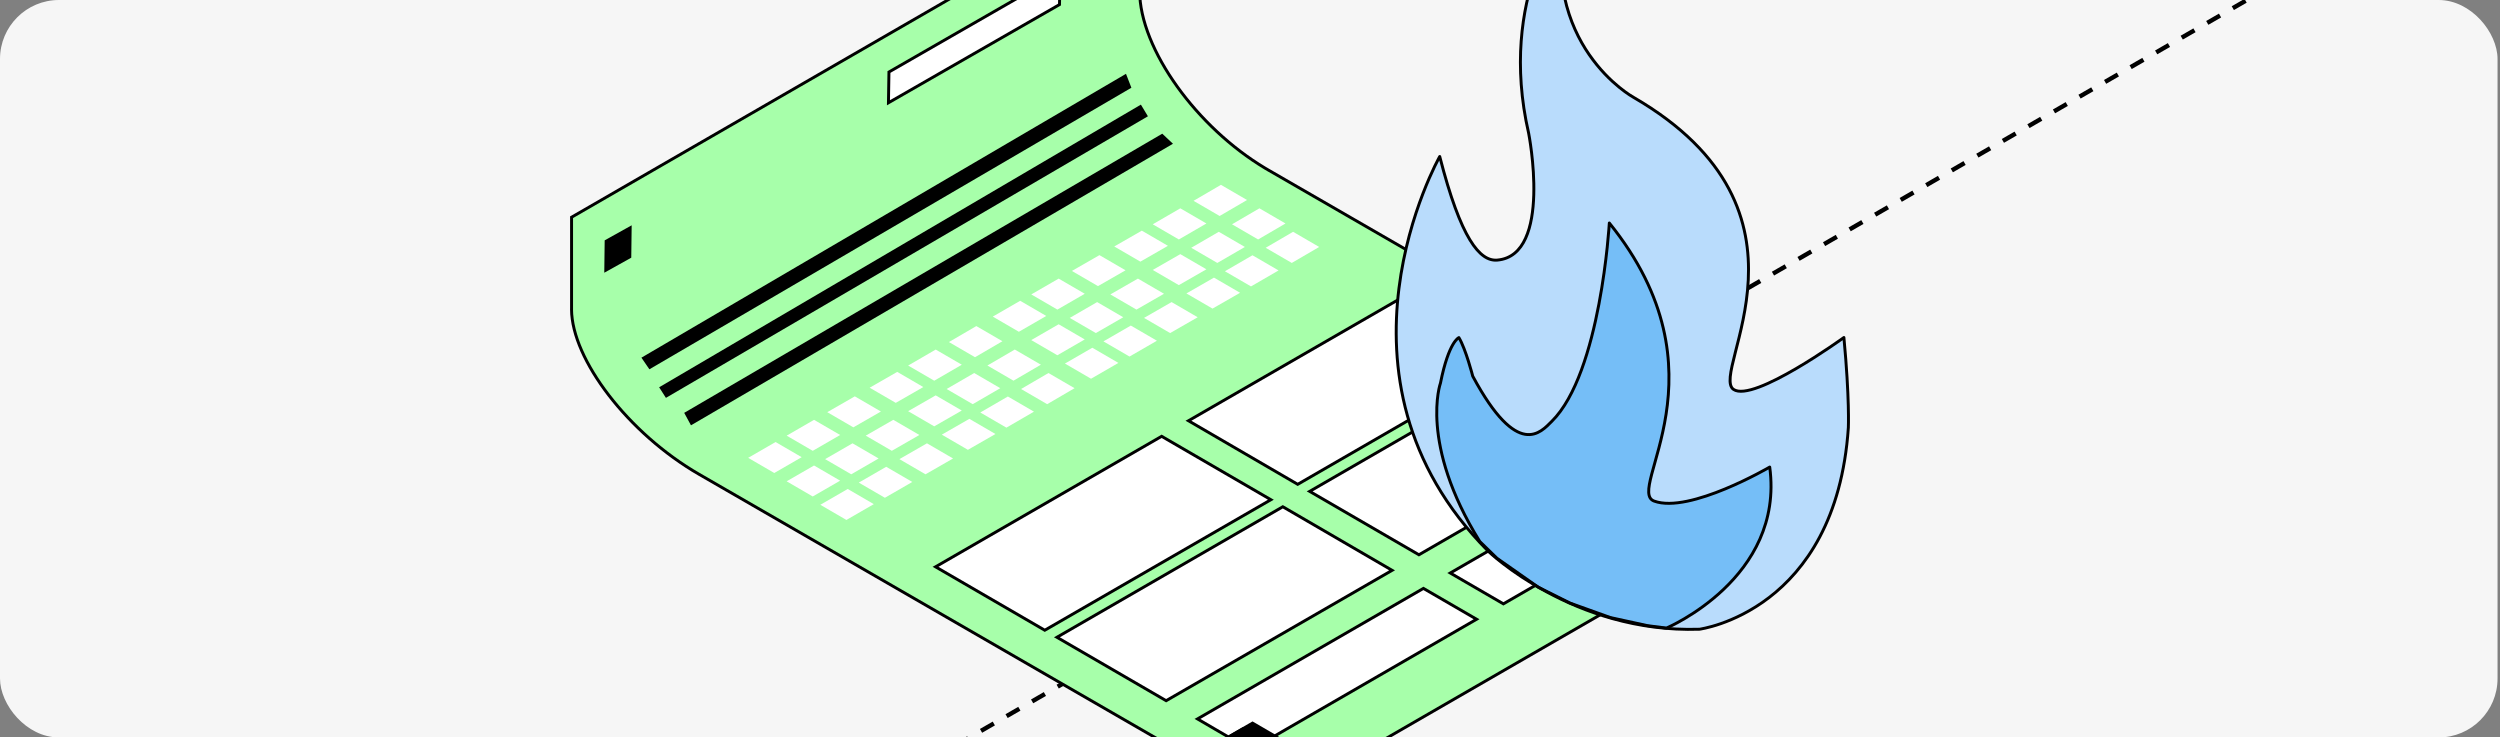
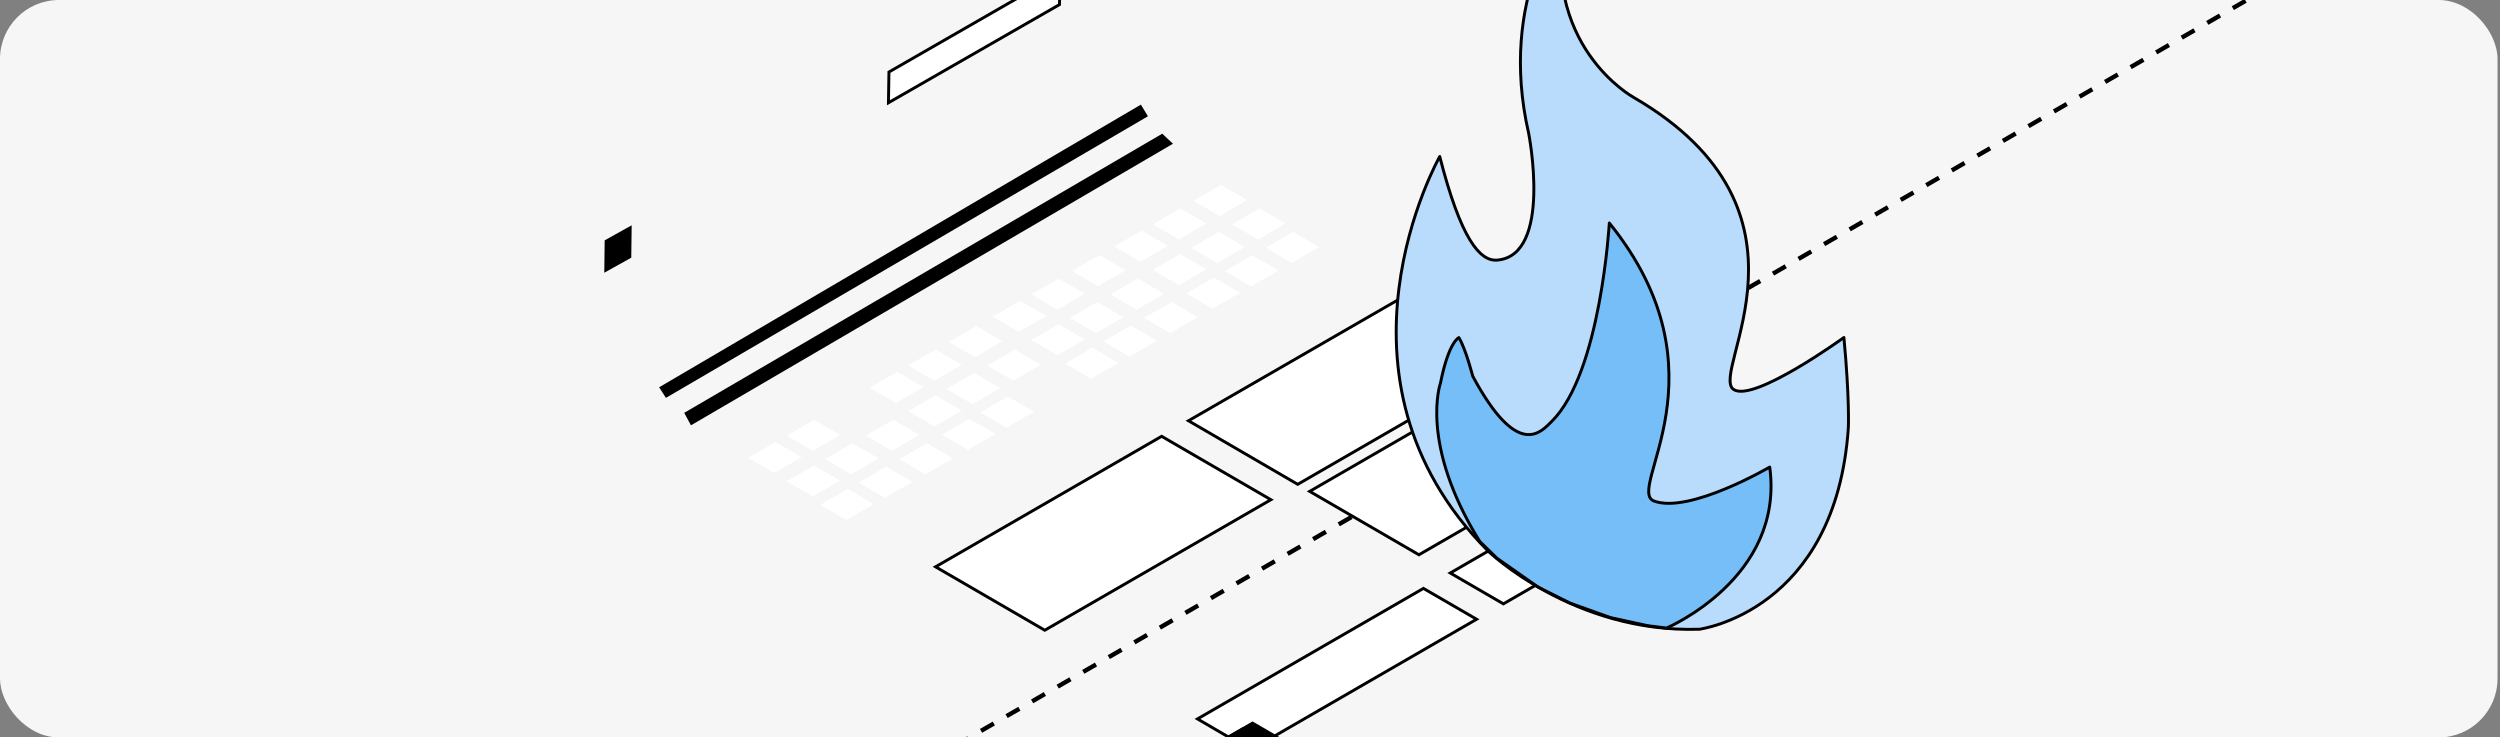
<svg xmlns="http://www.w3.org/2000/svg" width="339" height="100" viewBox="0 0 339 100" fill="none">
  <rect x="0" y="0" width="339" height="100" fill="#808080" stroke="none" />
  <g clip-path="url(#clip0_6247_15538)">
    <rect width="338.667" height="100" rx="8" fill="#F6F6F6" />
    <path d="M-909.666 701.105L997.504 -400" stroke="black" stroke-width="0.6" stroke-linejoin="round" stroke-dasharray="2 2" />
-     <path d="M77.504 29.455L154.535 -15.021V-1.248C154.535 2.71 156.508 7.404 159.665 11.791C162.727 16.045 166.92 20.034 171.564 22.811L172.015 23.075L246.713 66.203L172.396 109.112L94.777 64.304C90.001 61.545 85.675 57.65 82.546 53.583C79.436 49.542 77.529 45.359 77.499 41.973L77.504 41.969V29.455Z" fill="#A7FFAA" stroke="black" stroke-width="0.4" />
    <path d="M206.604 47.977L175.968 65.675L161.154 57.055L191.791 39.379L206.604 47.977Z" fill="white" stroke="black" stroke-width="0.4" />
    <path d="M230.693 61.988L227.189 64.013L226.891 64.186L227.188 64.358L230.682 66.389L203.858 81.883L196.652 77.7L227.288 60.002L230.693 61.988Z" fill="white" stroke="black" stroke-width="0.4" />
    <path d="M172.33 67.762L141.671 85.46L126.858 76.862L157.517 59.164L172.33 67.762Z" fill="white" stroke="black" stroke-width="0.4" />
    <path d="M200.222 83.97L171.486 100.582L168.622 98.898L168.521 98.839L168.421 98.897L166.598 99.948L162.376 97.486L193.015 79.787L200.222 83.97Z" fill="white" stroke="black" stroke-width="0.4" />
    <path d="M223.039 57.529L192.404 75.228L177.59 66.63L208.227 48.932L223.039 57.529Z" fill="white" stroke="black" stroke-width="0.4" />
    <path d="M227.291 64.184L230.913 66.29L234.716 64.094L231.094 61.988L227.291 64.184Z" fill="black" />
    <path d="M166.04 100.02L169.662 102.125L173.465 99.93L169.843 97.824L166.04 100.02Z" fill="black" />
    <path d="M85.654 30.551L81.994 32.59L81.94 36.981L85.6 34.942L85.654 30.551Z" fill="black" />
-     <path d="M188.765 77.337L158.128 95.013L143.315 86.415L173.95 68.717L188.765 77.337Z" fill="white" stroke="black" stroke-width="0.4" />
    <path d="M145.348 36.741L148.886 38.797L152.623 36.652L149.085 34.596L145.348 36.741Z" fill="white" />
    <path d="M139.84 39.924L143.379 41.981L147.094 39.836L143.555 37.779L139.84 39.924Z" fill="white" />
    <path d="M134.621 42.932L138.159 44.989L141.874 42.844L138.336 40.787L134.621 42.932Z" fill="white" />
    <path d="M128.674 46.382L132.212 48.438L135.927 46.271L132.389 44.215L128.674 46.382Z" fill="white" />
    <path d="M123.145 49.568L126.683 51.624L130.42 49.457L126.882 47.4L123.145 49.568Z" fill="white" />
    <path d="M117.926 52.573L121.464 54.629L125.201 52.484L121.663 50.428L117.926 52.573Z" fill="white" />
-     <path d="M112.176 55.891L115.714 57.948L119.452 55.803L115.913 53.746L112.176 55.891Z" fill="white" />
    <path d="M161.844 27.232L165.382 29.288L169.097 27.121L165.559 25.064L161.844 27.232Z" fill="white" />
    <path d="M156.313 30.415L159.852 32.472L163.589 30.305L160.051 28.248L156.313 30.415Z" fill="white" />
    <path d="M151.094 33.422L154.633 35.479L158.37 33.334L154.832 31.277L151.094 33.422Z" fill="white" />
    <path d="M101.452 62.083L104.991 64.139L108.706 61.994L105.167 59.938L101.452 62.083Z" fill="white" />
    <path d="M106.67 59.075L110.209 61.131L113.924 58.986L110.385 56.93L106.67 59.075Z" fill="white" />
    <path d="M150.564 39.924L154.102 41.981L157.839 39.836L154.301 37.779L150.564 39.924Z" fill="white" />
    <path d="M145.058 43.108L148.596 45.164L152.311 43.019L148.773 40.963L145.058 43.108Z" fill="white" />
    <path d="M139.837 46.116L143.376 48.172L147.091 46.027L143.552 43.971L139.837 46.116Z" fill="white" />
    <path d="M133.89 49.564L137.429 51.62L141.144 49.453L137.605 47.397L133.89 49.564Z" fill="white" />
    <path d="M128.362 52.749L131.9 54.806L135.638 52.639L132.1 50.582L128.362 52.749Z" fill="white" />
    <path d="M123.142 55.756L126.68 57.813L130.417 55.668L126.879 53.611L123.142 55.756Z" fill="white" />
    <path d="M117.393 59.073L120.931 61.129L124.668 58.984L121.13 56.928L117.393 59.073Z" fill="white" />
    <path d="M167.061 30.415L170.599 32.472L174.314 30.305L170.776 28.248L167.061 30.415Z" fill="white" />
    <path d="M161.531 33.599L165.069 35.655L168.806 33.488L165.268 31.432L161.531 33.599Z" fill="white" />
    <path d="M156.311 36.606L159.849 38.663L163.586 36.517L160.048 34.461L156.311 36.606Z" fill="white" />
    <path d="M106.669 65.266L110.207 67.323L113.922 65.178L110.384 63.121L106.669 65.266Z" fill="white" />
    <path d="M111.886 62.258L115.425 64.315L119.14 62.17L115.602 60.113L111.886 62.258Z" fill="white" />
    <path d="M155.13 43.108L158.668 45.164L162.406 43.02L158.867 40.963L155.13 43.108Z" fill="white" />
    <path d="M149.624 46.291L153.162 48.348L156.877 46.203L153.339 44.147L149.624 46.291Z" fill="white" />
    <path d="M144.404 49.299L147.942 51.356L151.657 49.211L148.119 47.154L144.404 49.299Z" fill="white" />
-     <path d="M138.457 52.749L141.995 54.806L145.71 52.639L142.172 50.582L138.457 52.749Z" fill="white" />
    <path d="M132.928 55.933L136.467 57.989L140.204 55.822L136.666 53.766L132.928 55.933Z" fill="white" />
    <path d="M127.708 58.94L131.246 60.996L134.983 58.852L131.445 56.795L127.708 58.94Z" fill="white" />
    <path d="M121.959 62.258L125.497 64.315L129.234 62.17L125.696 60.113L121.959 62.258Z" fill="white" />
    <path d="M171.627 33.599L175.165 35.655L178.88 33.488L175.342 31.432L171.627 33.599Z" fill="white" />
    <path d="M166.097 36.782L169.635 38.839L173.372 36.672L169.834 34.615L166.097 36.782Z" fill="white" />
    <path d="M160.878 39.79L164.416 41.846L168.154 39.701L164.615 37.645L160.878 39.79Z" fill="white" />
    <path d="M111.235 68.45L114.773 70.506L118.488 68.361L114.95 66.305L111.235 68.45Z" fill="white" />
    <path d="M116.453 65.442L119.991 67.498L123.706 65.353L120.168 63.297L116.453 65.442Z" fill="white" />
    <path d="M143.745 -3.571L120.542 9.763L120.474 13.934L143.668 0.62L143.745 -3.571Z" fill="white" stroke="black" stroke-width="0.4" />
-     <path d="M152.684 10.01L153.416 11.896L88.057 50.076L86.977 48.499L152.684 10.01Z" fill="black" />
    <path d="M154.705 14.186L155.657 15.769L90.299 53.95L89.38 52.514L154.705 14.186Z" fill="black" />
    <path d="M157.602 18.128L159.055 19.493L93.696 57.673L92.778 55.981L157.602 18.128Z" fill="black" />
    <path d="M234.71 51.148L235.066 48.033L236.075 45.194L236.765 41.538L237.131 36.721L236.94 33.471L236.231 30.184L235.196 27.227L232.79 22.8L229.985 19.547L227.991 17.701L223.633 14.408L220.31 12.467L217.715 10.03L214.872 6.242L212.983 2.479L211.925 -1.698L211.747 -6.146L212.118 -10.08L212.189 -11.619L210.432 -8.677L208.762 -5.933L207.138 -0.362L206.191 5.78L206.104 10.073L206.784 16.037L207.604 19.779L207.914 23.128L207.955 26.989L207.7 29.809L205.944 33.933L204.445 35.049L202.303 35.231L201.021 34.784L199.976 33.564L198.712 31.438L197.211 27.731L196.35 25.296L195.681 22.516L195.159 21.306L194.554 22.83L193.677 24.298L193.006 26.196L192.257 28.014L190.92 33.071L190.042 37.169L189.502 40.9L189.311 45.133L189.75 51.145L190.484 55.383L191.712 58.796L192.697 61.385L194.958 65.846L197.127 69.554L200.059 72.959L203.009 75.688L207.412 78.832L212.745 81.714L219.567 84.22L224.184 85.077L228.377 85.33L232.249 84.938L235.632 83.716L239.506 81.09L243.33 77.844L246.711 73.233L248.932 68.058L250.014 62.96L250.689 55.655L250.442 49.223L250.078 45.964L246.853 47.992L242.287 50.669L238.445 52.487L236.183 53.07L234.961 52.646L234.71 51.148Z" fill="#B9DCFC" />
    <path d="M225.962 85.171C225.962 85.171 241.996 78.42 239.975 63.333C239.975 63.333 229.088 69.702 224.303 67.948C220.293 66.479 234.655 50.577 218.224 30.239C218.224 30.239 217.07 50.582 210.412 57.145C208.948 58.588 205.831 62.4 199.704 51.011C199.704 51.011 198.76 47.328 197.827 45.78C197.827 45.78 196.455 46.289 195.328 51.942C195.328 51.942 192.389 60.097 200.66 73.43L202.989 75.7L208.607 79.638L212.917 81.786L218.377 83.744L223.384 84.837L225.962 85.171Z" fill="#75BEF7" stroke="black" stroke-width="0.4" stroke-miterlimit="10" stroke-linecap="round" stroke-linejoin="round" />
    <path d="M235.068 52.806C231.714 50.517 248.268 28.736 221.512 13.203C221.512 13.203 208.55 6.121 212.298 -11.847C212.298 -11.847 203.029 -0.467 207.286 18.072C207.286 18.072 210.555 34.637 203.024 35.27C200.669 35.468 198.083 32.401 195.227 21.223C195.227 21.223 178.297 51.072 201.783 74.722C201.783 74.722 213.318 85.894 230.441 85.323C230.441 85.323 248.946 82.944 250.636 57.989C250.636 57.989 250.817 54.065 250.033 45.765C250.033 45.765 237.767 54.647 235.068 52.806Z" stroke="black" stroke-width="0.4" stroke-miterlimit="10" stroke-linecap="round" stroke-linejoin="round" />
  </g>
  <defs>
    <clipPath id="clip0_6247_15538">
      <rect width="338.667" height="100" rx="8" fill="white" />
    </clipPath>
  </defs>
</svg>